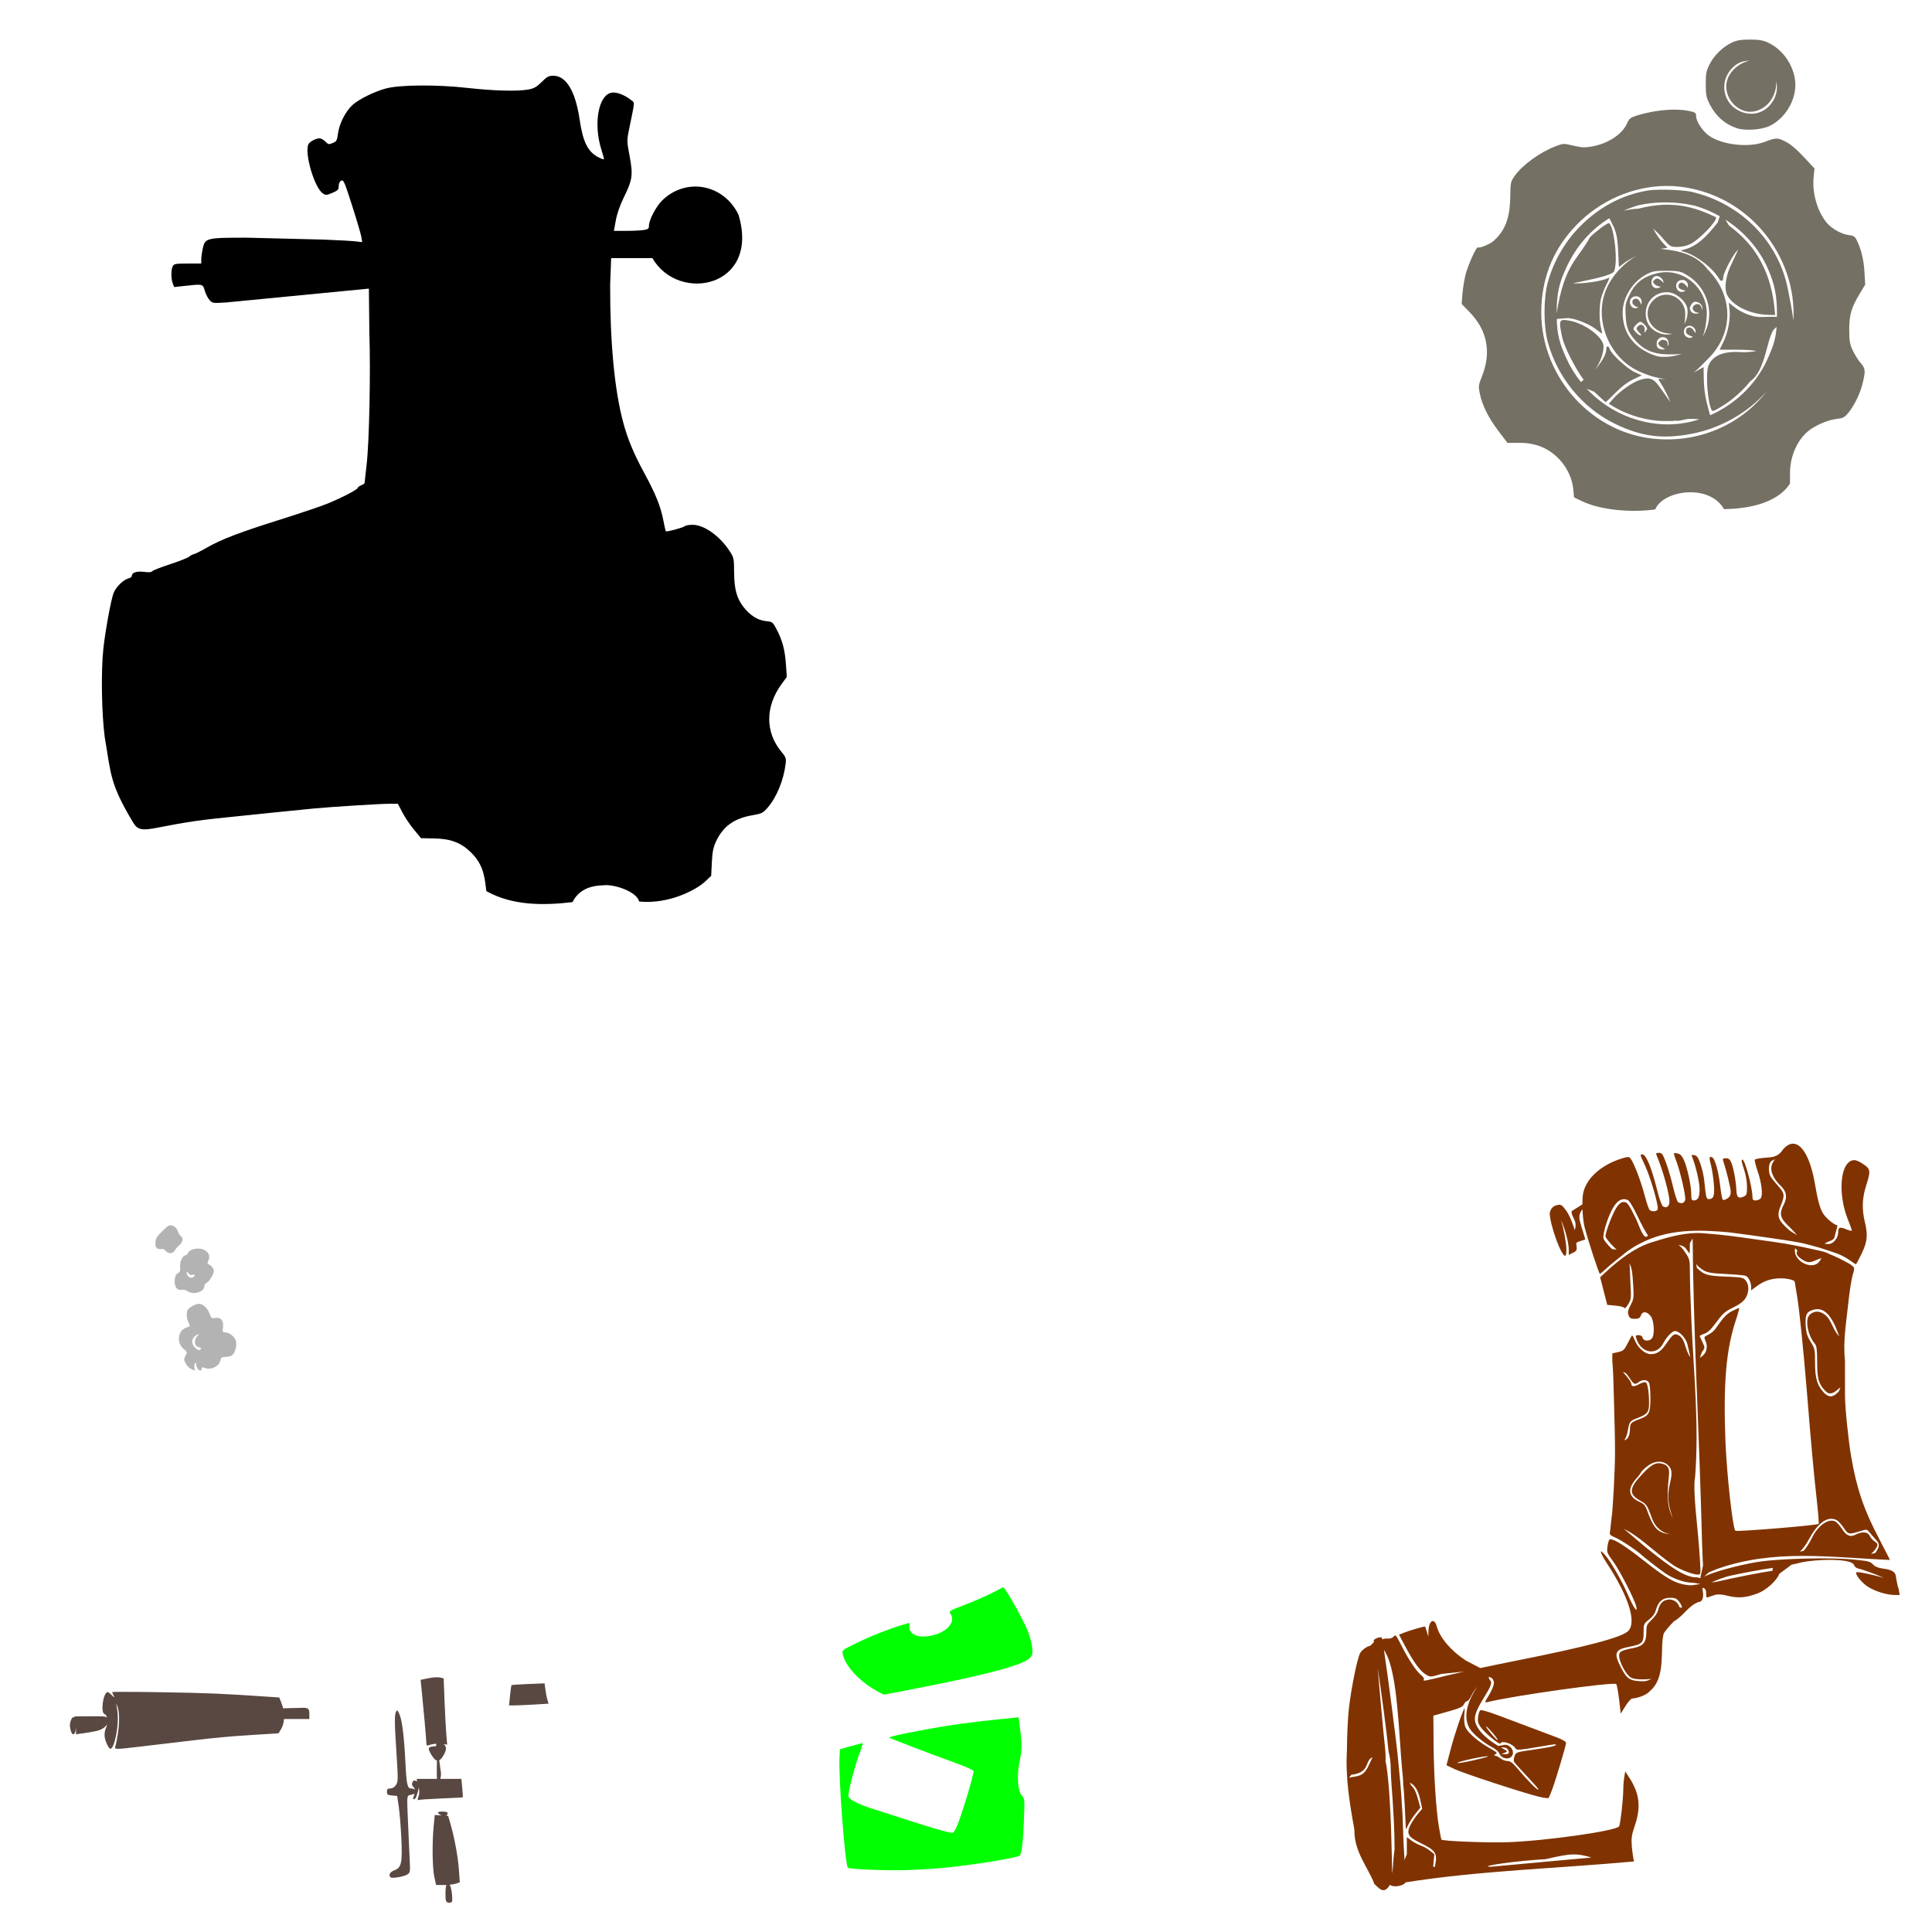
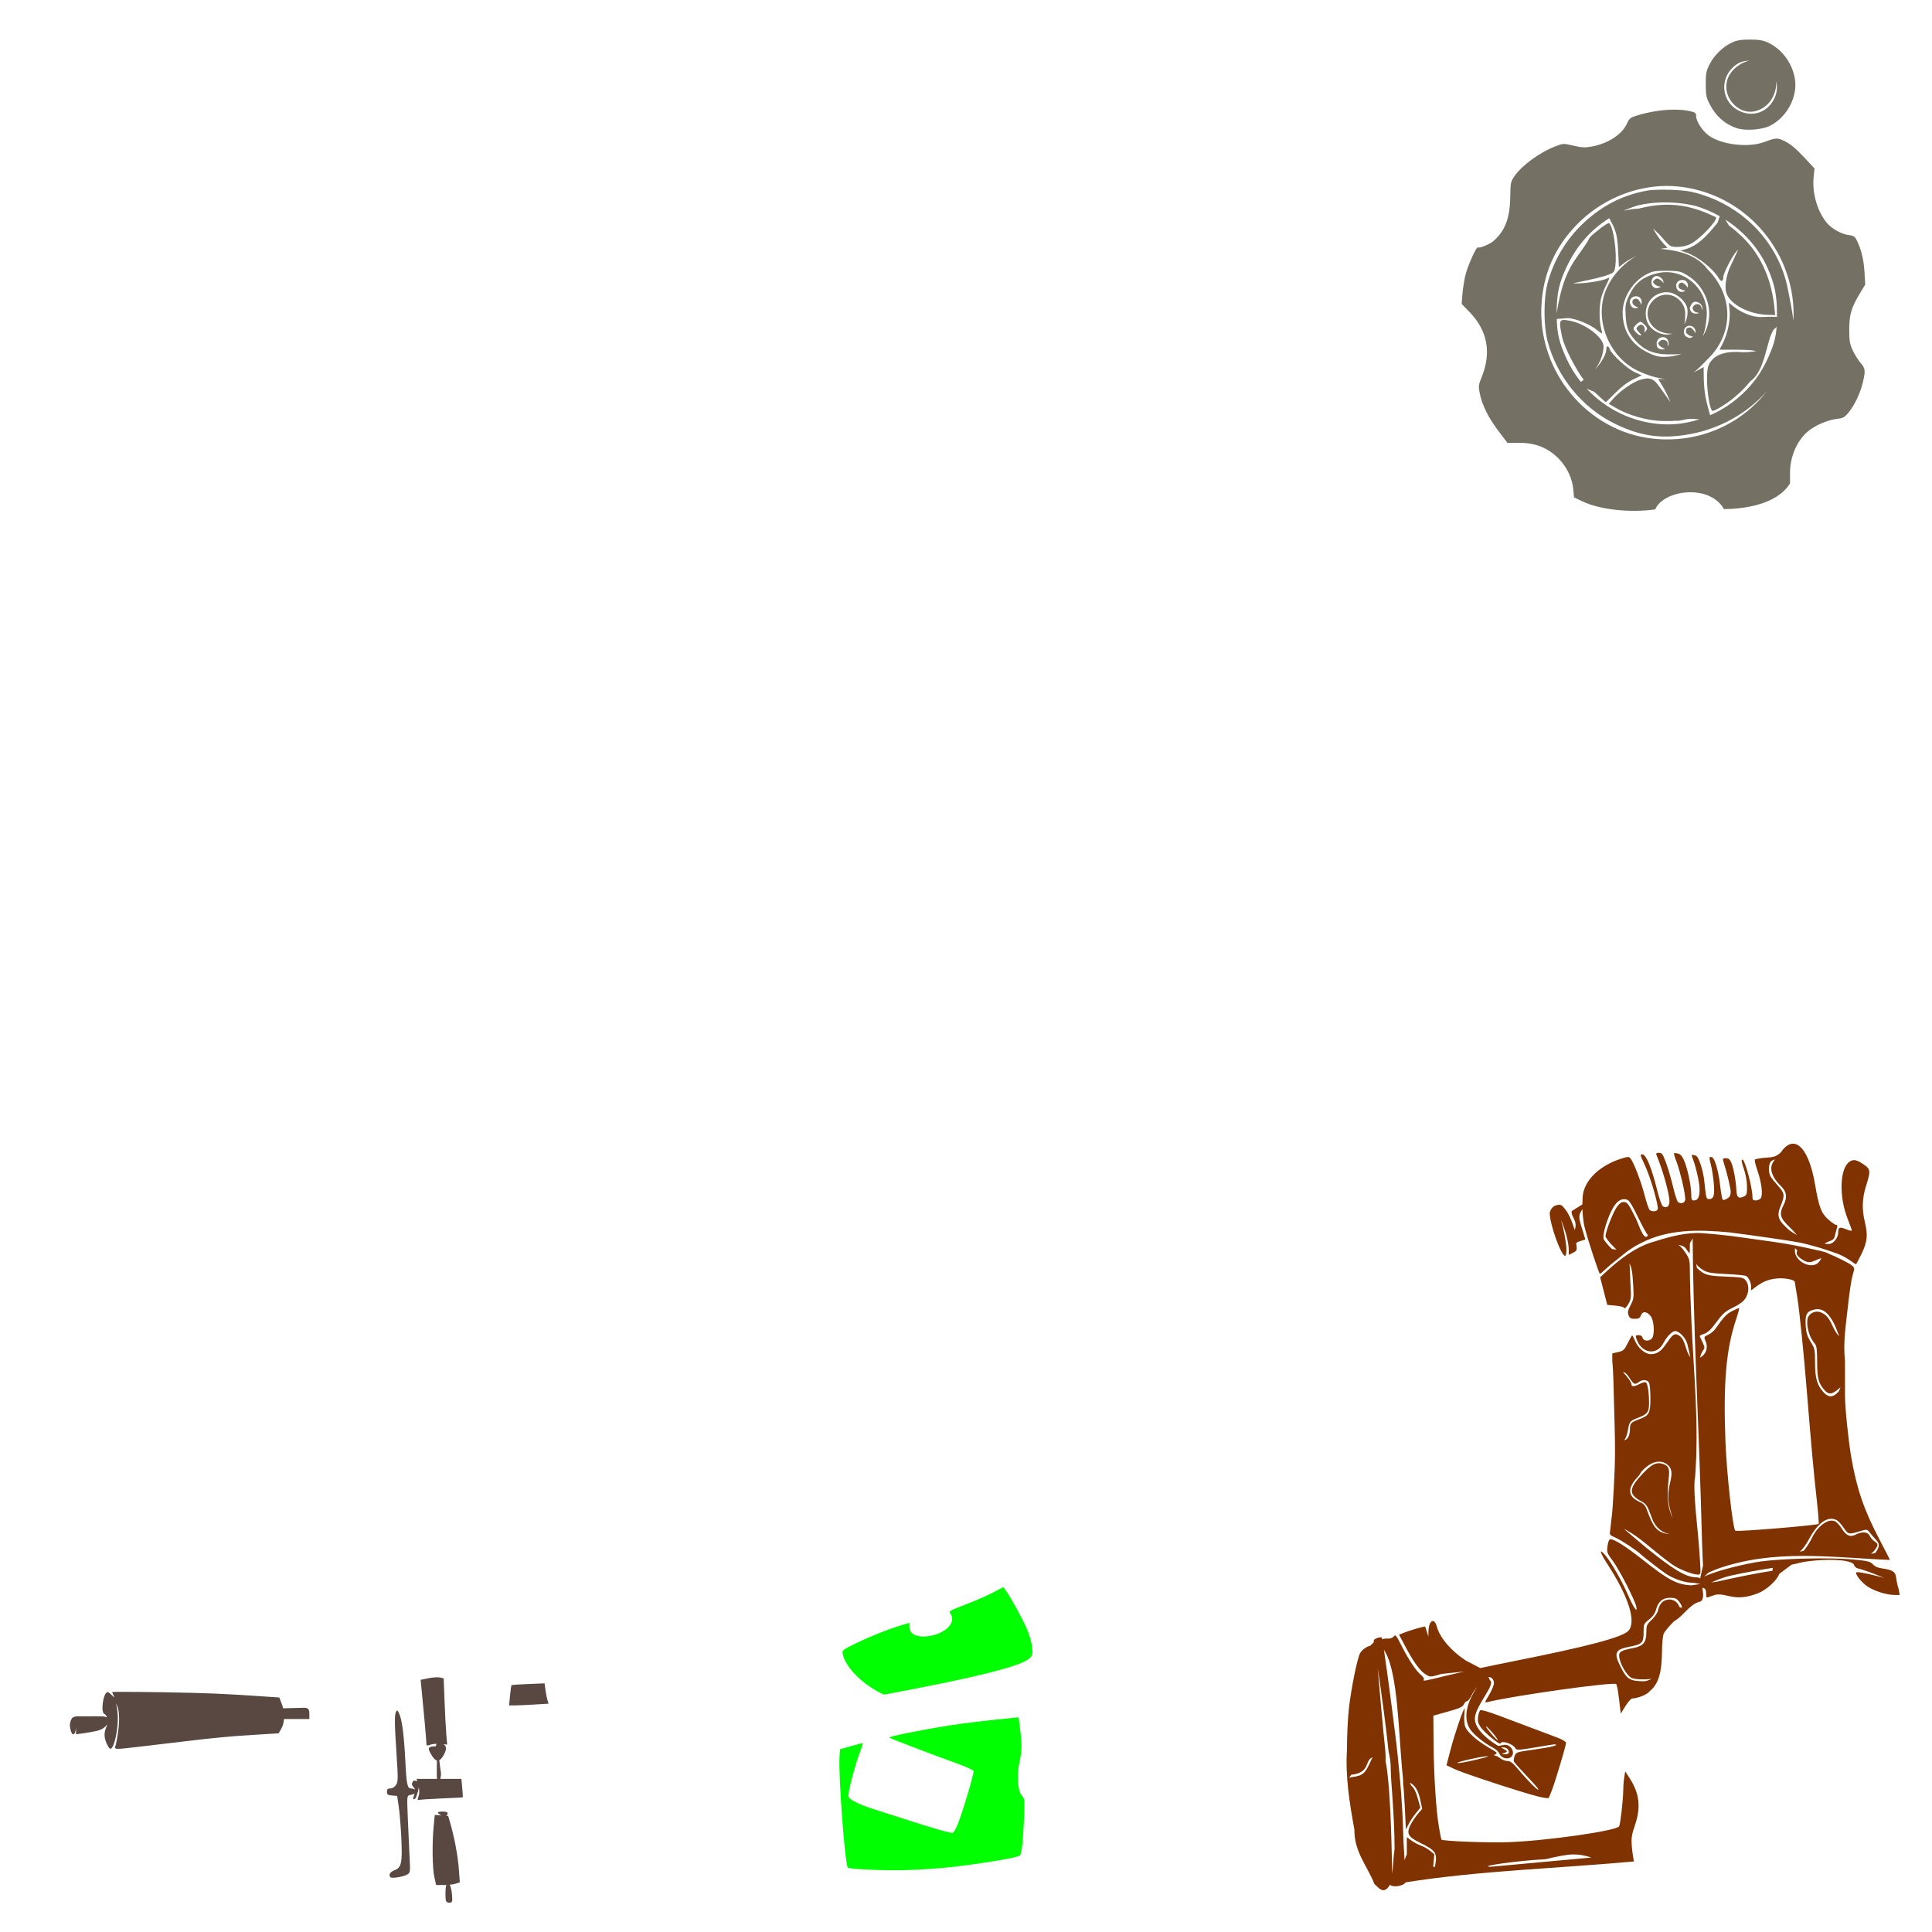
<svg xmlns="http://www.w3.org/2000/svg" xmlns:ns1="http://sodipodi.sourceforge.net/DTD/sodipodi-0.dtd" xmlns:ns2="http://www.inkscape.org/namespaces/inkscape" width="1080" height="1080" id="svg2" ns1:version="0.32" ns2:version="0.47 r22583" ns1:docname="CarsTractor.svg" ns2:output_extension="org.inkscape.output.svg.inkscape" version="1.1">
  <defs id="defs4">
    <ns2:perspective ns1:type="inkscape:persp3d" ns2:vp_x="0 : 526.18109 : 1" ns2:vp_y="0 : 1000 : 0" ns2:vp_z="744.09448 : 526.18109 : 1" ns2:persp3d-origin="372.04724 : 350.78739 : 1" id="perspective10" />
    <ns2:perspective id="perspective2390" ns2:persp3d-origin="372.04724 : 350.78739 : 1" ns2:vp_z="744.09448 : 526.18109 : 1" ns2:vp_y="0 : 1000 : 0" ns2:vp_x="0 : 526.18109 : 1" ns1:type="inkscape:persp3d" />
    <ns2:perspective id="perspective2925" ns2:persp3d-origin="372.04724 : 350.78739 : 1" ns2:vp_z="744.09448 : 526.18109 : 1" ns2:vp_y="0 : 1000 : 0" ns2:vp_x="0 : 526.18109 : 1" ns1:type="inkscape:persp3d" />
  </defs>
  <ns1:namedview id="base" pagecolor="#ffffff" bordercolor="#666666" borderopacity="1.0" gridtolerance="10000" guidetolerance="10" objecttolerance="10" ns2:pageopacity="0.0" ns2:pageshadow="2" ns2:zoom="0.30023058" ns2:cx="1200.8241" ns2:cy="210.34405" ns2:document-units="px" ns2:current-layer="layer1" showgrid="false" showguides="true" ns2:guide-bbox="true" ns2:window-width="1280" ns2:window-height="1002" ns2:window-x="1276" ns2:window-y="92" units="in" ns2:window-maximized="0" />
  <g ns2:label="Layer 1" ns2:groupmode="layer" id="layer1" transform="translate(0,27.64)">
-     <path style="fill:#000000" d="m 309.401,14.709 c -2.686,0 -3.603,0.475 -6.594,3.466 -2.728,2.728 -4.276,3.623 -7.23,4.184 -6.111,1.159 -19.335,0.822 -34.553,-0.88 -17.108,-1.914 -37.788,-1.74 -45.439,0.379 -6.638,1.839 -14.952,5.955 -18.522,9.18 -3.889,3.513 -7.45,10.547 -8.137,16.044 -0.472,3.778 -0.772,4.305 -2.911,5.213 -2.194,0.931 -2.51,0.866 -4.116,-0.799 -0.958,-0.994 -2.436,-1.801 -3.277,-1.801 -2.128,0 -5.742,1.975 -6.309,3.453 -2.088,5.442 3.571,24.336 8.192,27.364 1.632,1.069 2.084,1.03 5.308,-0.352 3.078,-1.319 3.534,-1.801 3.534,-3.791 0,-1.434 0.519,-2.551 1.395,-3.019 1.267,-0.678 1.814,0.574 6.066,13.851 2.572,8.031 4.897,15.923 5.172,17.547 l 0.501,2.965 -4.103,-0.46 c -2.253,-0.252 -10.178,-0.683 -17.615,-0.961 l -42.853,-1.07 c -22.534,0 -23.304,0.19 -24.561,6.052 -0.461,2.152 -0.839,4.926 -0.839,6.161 l 0,2.248 -7.569,0 c -6.716,0 -7.67,0.159 -8.368,1.462 -1.01,1.887 -1.021,6.963 -0.013,9.613 l 0.785,2.058 5.497,-0.596 c 10.668,-1.173 10.499,-1.218 11.644,2.681 0.556,1.892 1.775,4.253 2.694,5.24 1.612,1.73 1.943,1.772 9.342,1.286 l 79.694,-7.731 0.257,24.588 c 0.754,21.898 -0.047,61.196 -1.503,73.588 -0.639,5.439 -1.16,10.156 -1.164,10.48 -0.005,0.324 -0.863,0.916 -1.909,1.313 -1.046,0.398 -1.909,1.031 -1.909,1.408 0,0.896 -8.574,5.373 -16.735,8.733 -3.556,1.464 -15.335,5.453 -26.186,8.868 -23.177,7.297 -33.314,11.159 -41.35,15.774 -3.225,1.852 -6.508,3.506 -7.298,3.669 -0.789,0.163 -2,0.807 -2.694,1.435 -0.694,0.628 -5.516,2.538 -10.71,4.238 -5.194,1.699 -9.678,3.462 -9.965,3.926 -0.343,0.555 -1.864,0.677 -4.414,0.339 -4.094,-0.543 -6.919,0.328 -6.919,2.139 0,0.567 -0.844,1.242 -1.882,1.503 -2.858,0.717 -6.945,4.676 -8.286,8.029 -1.452,3.629 -4.699,21.251 -5.781,31.385 -1.331,12.464 -0.98,35.535 0.745,49.054 3.639,21.153 2.658,25.864 15.99,48.133 4.697,7.706 10.031,1.495 46.008,-2.383 19.725,-2.067 47.206,-4.869 55.133,-5.619 9.64,-0.912 36.531,-2.606 41.458,-2.613 l 5.335,-0.013 2.491,4.82 c 1.37,2.65 4.273,6.974 6.458,9.613 l 3.981,4.807 7.217,0.135 c 8.501,0.164 13.96,1.944 18.901,6.174 5.982,5.12 8.755,10.439 9.83,18.861 l 0.555,4.4 c 14.606,8.216 32.007,8.084 48.174,6.161 0.896,-1.824 3.06,-5.584 8.462,-7.853 2.566,-0.972 5.652,-1.495 8.801,-1.544 5.795,-0.773 18.671,3.465 19.975,9.072 17.536,1.702 32.669,-7.241 36.58,-10.899 l 3.696,-3.453 0.366,-7.46 c 0.28,-5.814 0.783,-8.359 2.275,-11.617 3.887,-8.49 10.082,-13.017 20.242,-14.772 5.449,-0.941 6.054,-1.24 8.706,-4.306 5.068,-5.859 8.992,-15.514 10.06,-24.723 0.324,-2.796 0.049,-3.558 -2.329,-6.404 -9.213,-11.027 -9.156,-25.406 0.162,-38.101 l 2.789,-3.791 -0.474,-6.973 c -0.538,-8.044 -2.008,-13.565 -5.213,-19.619 -2.225,-4.204 -2.336,-4.286 -6.066,-4.644 -4.513,-0.434 -8.929,-3.271 -12.578,-8.056 -3.712,-4.867 -5.044,-9.857 -5.118,-19.24 -0.061,-7.747 -0.158,-8.237 -2.478,-11.793 -5.565,-8.531 -14.303,-14.745 -20.743,-14.745 -1.946,0 -3.864,0.33 -4.265,0.731 -0.818,0.818 -10.201,3.366 -10.669,2.897 -0.165,-0.165 -0.784,-2.847 -1.381,-5.957 -1.528,-7.956 -4.243,-14.715 -10.669,-26.565 -5.911,-10.899 -9.31,-19.06 -11.766,-28.217 -5.014,-18.582 -7.424,-45.675 -7.325,-77.244 l 0.555,-14.731 11.522,0 11.522,0 c 14.696,25.515 60.482,16.309 48.106,-24.344 -8.326,-17.01 -29.143,-20.905 -42.555,-7.961 -3.408,3.289 -7.459,10.969 -7.46,14.135 -4.3e-4,1.711 -0.407,2.059 -2.857,2.464 -1.569,0.259 -5.969,0.483 -9.789,0.487 l -6.946,0 1.07,-5.89 c 0.686,-3.777 2.29,-8.386 4.468,-12.809 4.845,-9.84 5.224,-12.5 3.25,-23.058 -1.59,-8.505 -1.593,-8.799 -0.271,-15.219 3.318,-16.113 3.201,-14.527 1.137,-16.126 -3.914,-3.032 -8.262,-4.661 -11.021,-4.143 -7.314,1.372 -10.173,17.368 -5.673,31.723 0.832,2.654 1.511,5.094 1.516,5.416 0.005,0.322 -1.319,-0.101 -2.952,-0.934 -6.107,-3.116 -8.815,-8.497 -10.71,-21.339 -2.311,-15.661 -7.513,-24.331 -14.596,-24.331 z" id="path2898" ns1:nodetypes="cssssssssssssssscccccscccscccsscccsssssssssssssssscccsccccccscccccccccssssscccssscssssssccccccssscccsssssssssc" />
    <path id="path2812" style="fill:#00ff00" d="m 528.892,1016.353 c 17.168,-1.752 39.938,-5.484 41.209,-6.755 1.01,-1.01 1.792,-7.697 2.264,-19.345 0.484,-11.97 0.447,-12.435 -1.135,-14.119 -2.338,-2.488 -2.954,-11.151 -1.334,-18.764 1.44,-6.772 1.494,-9.508 0.361,-18.348 l -0.854,-6.66 -3.52,0.337 c -13.154,1.26 -26.942,2.905 -35.088,4.186 -15.736,2.476 -34.342,6.23 -33.696,6.798 0.63,0.554 22.132,8.778 37.754,14.441 4.952,1.795 9.167,3.69 9.367,4.212 0.409,1.066 -5.66,21.567 -8.719,29.455 -1.273,3.282 -2.418,5.134 -3.174,5.134 -1.862,0 -11.47,-2.755 -25.113,-7.201 -6.903,-2.25 -15.461,-4.988 -19.017,-6.086 -3.556,-1.097 -8.177,-2.925 -10.269,-4.061 -3.399,-1.846 -3.779,-2.307 -3.573,-4.34 0.404,-3.985 4,-17.295 6.215,-23.003 1.177,-3.033 1.92,-5.505 1.651,-5.492 -0.269,0.012 -3.228,0.793 -6.574,1.735 l -6.085,1.712 -0.267,4.16 c -0.684,10.64 3.064,60.458 4.67,62.064 0.847,0.847 20.92,1.686 32.491,1.358 6.485,-0.184 16.583,-0.823 22.44,-1.42 z M 517.718,915.124 c 34.92,-6.888 54.157,-12.134 57.779,-15.756 1.704,-1.704 1.856,-2.339 1.488,-6.207 -0.226,-2.37 -1.51,-6.876 -2.855,-10.014 -2.441,-5.697 -9.536,-18.633 -11.995,-21.869 l -1.3,-1.711 -5.874,3.078 c -3.231,1.693 -10.124,4.7 -15.319,6.683 -8.915,3.403 -9.386,3.687 -8.386,5.054 3.946,5.397 -4.083,12.406 -14.666,12.801 -5.009,0.187 -8.237,-1.916 -8.235,-5.365 l 0,-2.281 -3.805,1.117 c -7.239,2.124 -18.29,6.499 -26.086,10.325 -7.79,3.823 -7.826,3.854 -7.325,6.182 1.119,5.202 6.209,11.623 13.396,16.898 3.285,2.412 8.688,5.489 9.777,5.569 0.227,0.016 10.759,-2.011 23.404,-4.505 z" />
    <path id="path3302" style="fill:#747064;fill-opacity:1" d="m 978.21,-5.516 c -5.008,0 -7.265,0.371 -10.019,1.638 -5.031,2.315 -10.131,7.296 -12.592,12.308 -1.841,3.748 -2.101,5.163 -2.072,11.143 0.03,6.145 0.269,7.304 2.397,11.4 3.363,6.475 8.456,10.905 15.043,13.066 4.661,1.529 13.788,0.895 18.238,-1.259 9.753,-4.722 16.002,-16.614 14.081,-26.822 -1.644,-8.737 -7.4,-16.313 -15.056,-19.836 -2.755,-1.267 -5.012,-1.638 -10.019,-1.638 z m -0.325,11.78 c -5.801,1.355 -11.295,5.987 -12.592,11.739 -0.987,4.375 0.518,9.319 3.845,12.646 4.94,4.94 11.255,5.541 16.992,1.611 4.581,-3.137 7.066,-8.991 6.81,-14.433 0.694,3.002 0.467,6.258 -0.961,9.342 -3.605,7.787 -11.782,10.86 -19.47,7.311 -9.732,-4.491 -11.644,-17.15 -3.71,-24.561 2.629,-2.455 5.257,-3.531 9.085,-3.656 z M 936.045,33.649 c -6.686,0.005 -14.486,1.212 -21.555,3.466 -3.069,0.979 -3.813,1.615 -5.01,4.319 -2.637,5.96 -10.462,11.133 -19.335,12.768 -4.225,0.779 -5.758,0.708 -10.561,-0.42 -5.504,-1.292 -5.692,-1.278 -9.857,0.284 -8.753,3.284 -18.847,10.594 -23.112,16.749 -2.13,3.074 -2.256,3.681 -2.383,11.725 -0.187,11.832 -2.867,18.829 -9.424,24.602 -1.997,1.758 -7.975,4.183 -8.652,3.507 -0.739,-0.739 -5.61,10.034 -6.919,15.3 -0.72,2.897 -1.503,7.75 -1.733,10.791 l -0.42,5.538 4.251,4.36 c 10.107,10.351 12.493,22.624 7.041,36.232 -1.927,4.81 -1.994,5.412 -1.151,9.505 1.357,6.588 4.784,13.479 10.398,20.892 l 5.05,6.675 6.147,-0.054 c 9.611,-0.093 17.112,3.004 23.166,9.573 4.164,4.518 6.966,10.662 7.487,16.41 l 0.42,4.522 4.644,2.234 c 9.997,4.707 26.768,6.468 40.741,4.495 4.46,-10.829 30.368,-14.529 38.439,-0.149 10.601,-0.136 29.196,-2.216 36.909,-14.339 l 0,-5.876 c -10e-5,-9.096 3.847,-18.07 9.965,-23.234 3.845,-3.245 11.067,-6.401 15.882,-6.946 3.741,-0.423 4.55,-0.83 6.729,-3.426 3.358,-4 6.728,-11.01 8.097,-16.816 1.601,-6.792 1.469,-8.053 -1.232,-11.13 -1.317,-1.5 -3.279,-4.626 -4.36,-6.946 -1.674,-3.594 -1.965,-5.284 -1.977,-11.441 -0.016,-8.409 1.143,-12.443 5.822,-20.201 l 3.114,-5.172 -0.433,-7.284 c -0.408,-6.926 -1.938,-12.995 -4.536,-17.954 -0.849,-1.621 -1.777,-2.185 -3.967,-2.41 -4.095,-0.42 -9.756,-3.524 -12.524,-6.865 -5.346,-6.453 -8.286,-16.691 -7.365,-25.671 l 0.487,-4.725 -6.12,-6.553 c -4.193,-4.482 -7.433,-7.179 -10.277,-8.571 -4.438,-2.171 -4.966,-2.159 -11.766,0.352 -8.929,3.297 -23.805,1.533 -31.006,-3.683 -3.537,-2.562 -7.027,-7.966 -7.027,-10.886 0,-1.741 -0.437,-2.058 -3.845,-2.789 -2.4,-0.515 -5.207,-0.759 -8.246,-0.758 z m -4.644,42.65 c 2.61,-0.017 5.212,0.127 7.799,0.433 38.495,4.553 65.292,38.695 63.325,74.874 -0.717,-6.082 -2.171,-12.829 -3.019,-17.263 -5.147,-26.898 -26.284,-48.378 -53.847,-54.727 -3.182,-0.733 -9.575,-1.19 -15.3,-1.232 -0.818,-0.006 -1.617,0.005 -2.397,0.013 -2.835,0.041 -5.349,0.204 -6.986,0.487 -13.611,2.355 -25.424,8.366 -35.961,18.306 -9.522,8.982 -16.475,20.645 -19.89,33.375 -2.319,8.643 -2.308,24.088 0.013,32.712 5.389,20.02 19.382,37.096 37.735,46.035 14.506,7.065 26.445,8.643 42.487,5.605 16.13,-3.054 31.353,-11.5 42.244,-23.776 -14.779,18.917 -38.48,29.202 -63.812,26.389 -36.341,-4.036 -64.11,-37.305 -62.12,-74.414 0.943,-17.578 7.437,-32.463 19.687,-45.087 13.303,-13.71 31.774,-21.61 50.043,-21.731 z m -1.692,9.207 c 6.033,-0.094 12.098,0.563 17.899,1.909 4.807,1.391 9.422,3.377 13.756,5.836 l -1.191,3.52 c -6.915,8.865 -11.993,13.117 -17.642,14.785 l -3.087,0.907 2.843,0.948 c 6.571,2.169 15.264,8.98 18.549,14.542 1.303,2.205 2.477,1.822 2.505,-0.812 0.02,-1.869 4.432,-10.62 6.959,-13.81 0.406,-0.512 0.897,-1.044 1.408,-1.557 -1.422,2.969 -2.887,6.437 -3.994,8.625 -2.596,5.132 -3.779,11.739 -2.762,15.422 1.816,6.576 12.764,12.37 23.735,12.565 l 3.642,0.068 -0.487,-4.766 c -0.663,-6.493 -2.44,-13.736 -4.712,-19.199 -4.607,-11.201 -11.275,-19.073 -20.648,-26.077 l -2.031,-3.304 c 10.389,6.668 18.837,16.192 23.694,27.174 3.946,8.922 5.202,15.174 5.199,25.779 -1.3e-4,0.504 -0.009,0.983 -0.014,1.462 -1.99,-0.148 -4.931,-0.076 -8.896,0.054 -5.501,0.181 -11.979,-3.17 -15.178,-5.741 l -2.843,-2.288 0.447,4.4 c 0.527,5.193 -1.076,12.934 -3.791,18.292 l -1.828,3.602 9.613,0.027 c 5.843,0.012 8.901,0.207 10.927,0.772 -2.74,0.387 -5.901,0.767 -8.584,0.569 -9.726,-0.72 -16.019,1.961 -18.211,7.745 -1.663,4.387 -0.351,21.11 1.95,24.832 0.446,0.722 1.943,0.054 6.797,-3.033 5.288,-3.363 10.78,-8.323 14.65,-13.228 8.486,-5.643 9.083,-23.1 13.093,-28.907 0.619,-0.547 1.162,-1.033 1.665,-1.503 -0.488,6.736 -1.942,11.264 -5.551,18.942 -6.442,13.704 -18.037,24.478 -31.574,30.424 l -0.447,-1.327 -1.516,-5.863 c -0.904,-3.492 -1.563,-8.676 -1.625,-12.809 l -0.095,-6.932 -3.805,2.126 c -0.622,0.347 -1.256,0.666 -1.896,0.975 2.837,-2.026 5.212,-4.781 8.327,-7.866 14.303,-14.17 14.154,-35.308 -0.352,-49.826 -7.601,-10.104 -21.033,-10.855 -26.578,-11.495 l 4.13,-0.596 -2.207,-2.315 c -2.07,-2.174 -4.149,-5.206 -5.89,-8.516 2.266,2.191 4.574,4.313 6.269,6.499 3.331,3.705 3.67,3.872 7.366,3.872 2.373,0 5.152,-0.611 7.162,-1.584 5.172,-2.504 15.47,-13.277 14.379,-15.043 -11.677,-5.585 -24.365,-9.654 -42.961,-4.861 0.003,0.014 0.011,0.027 0.013,0.041 -2.773,0.146 -5.834,0.55 -8.76,1.219 2.638,-1.166 5.403,-2.183 8.286,-3.06 4.527,-1.009 9.199,-1.538 13.892,-1.611 z m -30.099,8.841 c 0.772,1.494 2.26,4.202 2.925,5.93 1.262,3.28 1.787,6.631 2.058,12.917 l 0.379,8.476 3.52,-2.708 c 1.554,-1.193 4.886,-2.828 6.905,-3.899 -8.317,4.601 -15.708,12.808 -18.536,21.799 -5.086,16.17 3.358,35.585 18.861,42.839 5.191,2.429 10.308,4.108 15.571,4.495 l -4.346,0 2.613,4.333 c 1.533,2.545 3.025,5.694 4.184,8.652 -2.244,-3.319 -4.682,-6.606 -5.944,-8.408 -3.418,-4.88 -5.552,-5.694 -10.818,-4.13 -4.18,1.241 -11.35,6.237 -15.124,10.547 l -2.532,2.898 3.669,2.166 c 7.464,4.369 18.166,7.352 26.7,7.46 2.664,0.034 5.503,0.064 7.244,-0.244 0.827,0.406 2.479,-0.042 6.242,-0.84 1.394,-0.295 4.122,-0.092 6.81,0.135 -6.852,2.194 -14.05,3.187 -21.244,2.721 -16.111,-1.043 -30.999,-8.329 -41.77,-19.822 l 4.184,1.693 c 3.373,3.173 6.273,5.768 6.445,5.768 0.172,0 2.63,-2.336 5.457,-5.199 3.401,-3.445 6.748,-5.973 9.897,-7.474 l 4.766,-2.275 -3.994,-1.841 c -4.229,-1.953 -12.992,-10.032 -13.865,-12.781 -0.67,-2.111 -1.936,-2.086 -1.936,0.041 0,2.721 -2.544,7.235 -6.391,11.482 3.265,-4.279 4.838,-9.637 4.861,-12.971 0.034,-5.116 -10.135,-12.854 -19.023,-14.487 -5.898,-1.084 -6.164,-0.5 -4.157,9.044 1.315,6.253 8.199,18.981 12.064,23.965 l -1.557,1.286 c -3.213,-4.02 -5.96,-8.456 -8.137,-13.255 -3.884,-8.562 -5.146,-13.496 -5.362,-21.988 l 6.404,-0.501 c 4.899,0.444 12.437,3.61 16.356,6.878 1.255,1.047 2.397,1.798 2.532,1.665 0.135,-0.133 -0.122,-1.56 -0.569,-3.168 -1.025,-3.692 -1.027,-11.761 0,-16.22 0.433,-1.88 1.801,-5.402 3.033,-7.826 1.817,-3.576 1.982,-4.266 0.867,-3.669 -3.134,1.677 -14.209,3.308 -19.633,2.898 3.263,-0.629 7.737,-1.63 11.427,-2.437 2.898,-0.614 6.739,-1.686 8.53,-2.369 3.016,-1.152 3.288,-1.485 3.764,-4.658 1.111,-7.406 -1.099,-22.688 -3.493,-24.168 -0.055,-0.052 -0.129,-0.009 -0.19,-0.013 -1.276,0.227 -7.324,4.767 -10.507,7.948 -6.442,12.254 -14.216,14.518 -18.563,42.487 0.009,-10.978 1.224,-16.633 5.429,-25.658 5.53,-11.867 13.561,-21.067 23.992,-27.513 z m 31.791,29.381 c 5.616,-0.008 7.828,0.313 9.898,1.422 5.448,2.918 9.005,6.527 11.549,11.698 4.058,8.247 3.17,17.041 -1.11,23.748 1.399,-3.271 1.978,-7.057 2.302,-11.089 1.116,-13.905 -10.165,-25.356 -23.126,-25.008 -1.592,0.043 -3.211,0.261 -4.834,0.677 -7.982,2.045 -12.312,5.624 -15.638,12.89 -1.813,3.961 -2.007,5.125 -1.706,10.642 0.374,6.869 1.444,9.543 5.727,14.284 4.511,4.993 9.987,7.342 17.385,7.447 2.52,0.035 5.472,0.156 8.273,-0.352 -2.414,0.937 -5.059,1.524 -7.88,1.693 -4.024,0.24 -5.856,-0.05 -9.261,-1.489 -10.392,-4.391 -15.898,-12.407 -15.909,-23.153 -0.009,-8.38 5.513,-17.296 13.215,-21.352 3.438,-1.81 4.741,-2.055 11.116,-2.058 z m -5.28,2.911 c 1.714,0.041 3.764,1.837 3.764,3.547 0,0.131 -0.017,0.263 -0.041,0.393 -0.672,-1.141 -2.495,-2.46 -3.277,-2.491 -0.072,-0.008 -0.143,-0.008 -0.217,0 -0.516,0.036 -1.061,0.275 -1.53,0.745 -1.008,1.008 -0.999,1.276 0.081,2.356 0.843,0.843 2.387,1.412 3.574,1.395 -0.84,0.628 -1.936,0.99 -2.938,0.826 -3.088,-0.507 -3.18,-5.704 -0.122,-6.675 0.224,-0.071 0.459,-0.101 0.704,-0.095 z m 14.162,2.207 c 1.873,-0.085 3.29,1.211 3.29,3.182 0,0.42 -0.069,0.809 -0.19,1.164 -0.622,-1.304 -2.385,-2.884 -3.412,-2.843 -0.196,0.008 -0.381,0.036 -0.569,0.108 -1.185,0.455 -1.547,2.136 -0.65,3.033 0.587,0.587 2.261,1.238 3.48,1.313 -1.465,1.141 -3.739,1.079 -4.766,-0.84 -1.15,-2.148 -0.229,-4.439 1.99,-4.996 0.283,-0.071 0.558,-0.11 0.826,-0.122 z m -8.896,6.878 c 0.65,-0.009 1.306,0.035 1.977,0.135 4.14,0.621 8.991,4.939 9.83,8.76 0.503,3.253 -0.159,6.372 -1.625,8.896 0.457,-1.907 0.487,-4.031 0.487,-5.768 -4e-5,-6.257 -5.213,-10.735 -10.683,-10.669 -1.823,0.022 -3.677,0.544 -5.375,1.679 -6.772,4.524 -6.599,13.563 0.338,18.008 2.105,1.348 5.584,2.295 8.665,2.112 -2.09,0.65 -4.434,0.679 -6.878,-0.122 -5.368,-1.914 -8.137,-5.733 -8.137,-11.238 -4e-5,-6.625 5.116,-11.699 11.4,-11.793 z m -16.979,2.248 c 1.873,-0.085 3.304,1.211 3.304,3.182 0,0.6 -0.144,1.132 -0.379,1.598 -0.226,-1.552 -1.524,-3.439 -2.708,-3.439 -1.677,0 -2.53,1.195 -1.95,2.708 0.336,0.876 1.972,1.935 3.209,2.22 -1.443,0.79 -3.359,0.567 -4.279,-1.151 -1.15,-2.148 -0.243,-4.439 1.977,-4.996 0.283,-0.071 0.558,-0.11 0.826,-0.122 z m 33.389,3.046 c 0.549,0.012 1.151,0.212 1.828,0.555 1.914,1.025 2.38,2.88 1.72,4.279 0.07,-1.802 -0.803,-3.979 -3.209,-3.439 -1.452,0.549 -2.576,1.914 -1.557,3.331 0.538,0.649 1.241,1.178 1.557,1.178 0.185,0 0.989,0.285 1.733,0.393 -0.487,0.232 -1.067,0.366 -1.733,0.366 -1.474,0 -2.517,-0.531 -3.073,-1.571 -0.655,-1.223 -0.564,-1.986 0.379,-3.426 0.677,-1.187 1.441,-1.685 2.356,-1.665 z m -30.843,11.224 c 0.987,8e-5 3.805,2.818 3.805,3.805 0,0.506 -0.743,1.487 -1.598,2.329 0.029,-0.381 0.06,-0.729 0.135,-0.907 0.313,-0.746 0.134,-2.415 -0.921,-3.29 -1.09,-0.588 -1.896,-0.191 -2.735,0.569 -1.029,1.029 -1.061,1.42 -0.217,2.437 0.355,0.428 1.336,1.672 2.153,2.451 -0.242,0.133 -0.46,0.217 -0.623,0.217 -0.418,0 -1.451,-0.68 -2.288,-1.516 -0.837,-0.837 -1.516,-1.87 -1.516,-2.288 0,-0.987 2.818,-3.805 3.805,-3.805 z m 27.337,2.207 c 2.12,-0.128 4.102,2.034 3.439,4.157 -0.608,-1.353 -2.132,-3.197 -3.006,-3.155 -0.508,0.009 -1.984,-0.05 -2.112,1.259 -0.077,0.787 -0.497,1.161 0.203,2.004 0.753,0.908 2.319,1.653 3.534,1.787 -1.178,1.062 -2.057,1.025 -3.723,0.054 -1.528,-0.89 -1.765,-3.773 -0.42,-5.118 0.646,-0.646 1.373,-0.945 2.085,-0.988 z m -14.745,6.364 c 1.331,-0.017 2.642,0.759 3.073,2.478 0.247,0.984 0.156,1.879 -0.19,2.6 -0.112,-0.569 -0.277,-1.2 -0.257,-1.814 0,-1.278 -1.59,-1.723 -2.573,-1.747 -0.59,-0.015 -1.233,0.244 -1.801,0.812 -1.011,1.011 -1.047,1.393 -0.203,2.41 0.399,0.481 2.091,1.447 3.236,1.869 -0.853,0.37 -1.917,0.399 -3.046,-0.027 -1.25,-0.472 -1.706,-1.259 -1.706,-2.925 -5e-5,-2.31 1.754,-3.634 3.466,-3.656 z" />
    <path style="fill:#594842;fill-opacity:1" d="m 243.927,909.977 c -1.346,0.035 -3.032,0.221 -4.509,0.528 l -4.292,0.894 0.515,5.064 c 1.062,10.36 2.699,28.699 2.708,30.315 0.008,1.535 0.212,1.6 2.356,0.853 0.773,-0.269 2.025,-0.438 3.317,-0.487 -0.175,0.548 -0.314,1.404 -0.515,1.408 -4.421,0.088 -4.683,0.926 -2.342,4.78 1.165,1.918 2.151,2.944 3.074,3.195 -0.021,2.169 -0.144,7.488 0.013,10.249 l -11.387,0 0.393,1.395 c -0.709,-0.431 -1.744,-0.457 -1.923,-0.46 -0.191,-0.008 -0.396,0.29 -0.704,0.84 -0.583,1.042 -0.453,1.746 0.528,2.83 0.421,0.466 0.691,0.895 0.826,1.381 -0.668,-0.388 -1.584,-0.65 -2.383,-0.65 -1.833,0 -2.395,-2.683 -2.952,-14.081 -0.715,-14.637 -1.772,-23.401 -3.25,-27.093 -0.686,-1.715 -1.077,-2.419 -1.435,-2.383 -0.163,0.016 -0.317,0.183 -0.487,0.487 -1.007,1.8 -0.985,6.009 0.149,23.41 0.948,14.545 0.939,15.856 -0.257,17.683 -0.816,1.245 -1.993,1.977 -3.182,1.977 -1.49,0 -1.882,0.387 -1.882,1.855 0,1.595 0.405,1.882 2.857,2.085 l 2.843,0.244 0.907,6.079 c 0.495,3.347 1.137,11.241 1.435,17.534 0.653,13.793 0.057,16.518 -3.913,17.954 -2.405,0.87 -3.374,2.665 -2.126,3.913 0.775,0.775 7.341,-0.304 9.302,-1.53 1.779,-1.113 1.797,-1.256 1.327,-9.992 -0.262,-4.873 -0.687,-14.387 -0.948,-21.149 -0.461,-11.971 -0.679,-12.99 1.151,-13.309 1.209,-0.211 2.071,-0.468 2.667,-0.745 -0.156,0.521 -0.373,1.109 -0.663,1.814 -0.307,0.746 -0.223,1.327 0.203,1.327 0.418,0 0.978,-0.543 1.232,-1.205 0.484,-1.262 1.322,-3.495 1.516,-5.538 0.462,2.259 0.38,3.619 -0.176,5.213 -0.45,1.29 -0.529,2.168 -0.176,1.95 0.353,-0.218 6.076,-0.622 12.714,-0.894 6.638,-0.271 12.144,-0.549 12.24,-0.623 0.096,-0.074 -0.037,-2.429 -0.298,-5.226 l -0.474,-5.091 -11.793,0 c 0.342,-1.273 0.523,-2.841 0.311,-3.899 -0.261,-1.307 -0.474,-2.837 -0.474,-3.412 -5e-5,-0.27 -0.188,-1.694 -0.42,-3.114 0.83,-0.434 1.647,-1.48 2.545,-3.046 1.608,-2.802 1.667,-4.925 -0.23,-5.944 l 2.112,0.244 -0.474,-5.646 c -0.262,-3.1 -0.71,-11.423 -0.988,-18.509 l -0.501,-12.89 -2.153,-0.474 c -0.443,-0.097 -1.129,-0.129 -1.936,-0.108 z m 60.495,3.385 -9.085,0.366 c -5.001,0.199 -9.236,0.489 -9.397,0.65 -0.161,0.161 -0.527,2.775 -0.826,5.809 l -0.542,5.511 3.019,0 c 1.662,0 6.633,-0.217 11.048,-0.487 l 8.029,-0.487 -0.623,-1.977 c -0.344,-1.09 -0.851,-3.653 -1.124,-5.687 l -0.501,-3.696 z m -236.917,4.752 c -3.063,0.014 -4.861,0.066 -4.861,0.149 0,0.038 1.269,2.796 1.3,2.911 -0.744,-0.203 -2.814,-2.931 -3.751,-2.925 -2.448,0.016 -4.14,11.369 -1.801,12.267 0.676,0.26 1.15,1.004 1.408,2.004 -0.902,-0.89 -3.348,-0.731 -9.532,-0.731 l -7.785,0 0,0.041 c -0.45,0.022 -1.06,0.237 -1.896,0.718 -0.418,0 -1.53,2.194 -1.53,4.495 0.863,7.301 3.524,5.554 3.426,-0.23 l 0,5.01 3.805,-0.501 c 2.092,-0.277 5.447,-0.855 7.46,-1.286 2.725,-0.584 5.144,-1.953 6.12,-3.859 -0.128,0.725 -0.332,1.458 -0.623,2.153 -1.284,3.072 -1.031,5.939 0.853,9.627 1.391,2.722 2.137,2.64 3.398,-0.379 0.479,-1.093 4.031,-12.159 1.408,-22.868 3.773,5.807 0.044,22.324 -0.244,23.248 -0.807,2.585 -1.502,2.557 15.246,0.582 7.032,-0.829 17.24,-2.035 22.679,-2.681 18.884,-2.243 24.775,-2.806 38.926,-3.683 l 14.23,-0.88 1.53,-2.613 c 0.834,-1.429 1.325,-3.318 1.476,-5.375 l 8.571,0 5.619,0 0,-2.22 c 0,-3.3 -0.209,-4.05 -3.493,-4.075 -0.758,-0.008 -1.682,0.032 -2.803,0.081 l -8.381,0.217 c -0.199,-0.851 -0.448,-1.688 -0.758,-2.491 l -1.368,-3.547 -6.242,-0.433 c -24.905,-1.721 -33.8,-2.092 -58.911,-2.505 -9.74,-0.16 -18.372,-0.24 -23.478,-0.217 z m 179.753,66.927 c -1.74,-0.008 -2.706,0.301 -2.424,0.758 0.253,0.409 1.099,1.035 2.058,1.422 l -0.108,-0.013 -3.751,-0.271 -0.623,6.472 c -0.911,9.465 -0.714,23.307 0.406,28.325 l 0.975,4.373 4.4,0 c 0.432,0 0.886,-0.01 1.34,-0.027 -0.418,1.136 -0.515,3.173 -0.515,5.226 0,4.04 0.336,4.698 2.41,4.698 0.961,0 1.395,-0.57 1.395,-1.814 0,-3.047 -0.546,-6.701 -1.449,-8.259 1.432,-0.141 2.732,-0.349 3.439,-0.596 l 2.22,-0.772 -0.542,-7.447 c -0.537,-7.24 -2.509,-17.752 -4.82,-25.725 l -1.137,-3.926 -1.219,-0.081 c 0.379,-0.182 0.688,-0.511 0.867,-1.043 0.321,-0.956 -0.774,-1.291 -2.925,-1.3 z" id="path2722" />
    <path style="fill:#803300;fill-opacity:1" d="m 1002.392,611.677 c -1.844,-0.029 -3.752,1.006 -5.633,3.182 -4.178,6.341 -8.919,3.529 -15.76,5.646 -0.304,0.28 0.323,3.054 1.408,6.174 2.369,6.811 3.199,13.902 1.814,15.571 -0.527,0.635 -1.781,1.164 -2.776,1.164 -1.409,0 -1.801,-0.412 -1.801,-1.855 -8e-5,-5.227 -4.197,-20.973 -5.592,-20.973 -0.734,0 -0.543,1.314 0.758,5.132 1.077,3.16 1.762,6.975 1.774,9.911 0.018,4.326 -0.161,4.853 -1.841,5.619 -2.924,1.332 -3.914,0.44 -4.103,-3.656 -0.232,-5.058 -1.568,-12.298 -2.816,-15.286 -0.795,-1.902 -1.504,-2.478 -3.033,-2.478 -1.721,0 -1.91,0.227 -1.435,1.706 2.003,6.238 4.116,15.022 4.116,17.101 0,1.798 -0.518,2.794 -1.936,3.723 -1.115,0.73 -2.2,0.988 -2.546,0.596 -0.331,-0.376 -0.968,-3.933 -1.422,-7.907 -0.92,-8.06 -2.965,-15.171 -4.536,-15.774 -1.653,-0.634 -1.748,-0.006 -0.596,4.36 0.597,2.265 1.317,6.951 1.598,10.412 0.543,6.694 -0.064,8.611 -2.776,8.611 -1.435,0 -1.561,-0.478 -2.613,-10.656 -0.238,-2.301 -1.154,-6.29 -2.045,-8.868 -1.289,-3.731 -1.997,-4.759 -3.453,-5.037 -1.462,-0.28 -1.714,-0.107 -1.286,0.88 1.805,4.162 4.081,13.712 4.197,17.574 0.145,4.841 -0.801,6.865 -3.222,6.865 -1.188,0 -1.422,-0.58 -1.422,-3.453 0,-4.592 -2.049,-14.328 -3.94,-18.739 -1.082,-2.523 -2.069,-3.677 -3.439,-4.021 -1.059,-0.266 -2.072,-0.351 -2.248,-0.176 -0.175,0.175 0.332,1.991 1.137,4.035 2.288,5.805 5.599,20.125 5.104,22.097 -0.445,1.775 -2.229,2.3 -3.994,1.178 -0.5,-0.318 -1.752,-4.175 -2.789,-8.557 -1.037,-4.382 -2.814,-10.439 -3.94,-13.472 -1.79,-4.822 -2.283,-5.524 -3.94,-5.524 -1.51,0 -1.786,0.279 -1.34,1.34 3.549,8.452 7.191,21.542 7.203,25.888 0.008,2.728 -1.657,3.96 -3.642,2.708 -0.663,-0.418 -2.046,-4.307 -3.222,-9.058 -3.029,-12.232 -6.061,-19.673 -8.137,-19.971 -1.592,-0.229 -1.534,0.048 1.286,6.079 3.182,6.804 7.825,22.832 7.135,24.629 -0.517,1.347 -3.589,1.447 -4.644,0.149 -0.425,-0.523 -1.664,-4.301 -2.749,-8.395 -2.005,-7.57 -5.767,-17.432 -7.623,-19.971 -0.928,-1.269 -1.349,-1.318 -4.36,-0.433 -9.85,2.894 -17.712,8.769 -20.892,15.598 -1.43,3.072 -1.781,4.98 -1.814,10.29 -2.138,1.287 -5.589,3.517 -5.957,3.75 -0.577,3.222 3.548,5.161 1.665,10.615 -2.633,-8.429 -4.545,-10.672 -5.903,-12.375 -1.028,-1.29 -1.711,-1.803 -2.64,-1.814 -0.31,-0.004 -0.641,0.038 -1.029,0.135 -2.342,0.39 -3.854,1.888 -4.4,4.509 0,6.411 6.628,24.63 8.692,23.898 0.484,-0.172 0.724,-1.915 0.596,-4.251 -0.238,-4.337 -1.498,-10.729 -2.952,-15.76 2.451,5.666 4.306,12.758 4.306,16.776 l 0,2.762 2.356,-1.219 c 2.287,-1.182 2.332,-1.304 1.828,-5.145 -0.23,-0.981 4.251,-1.825 5.064,-2.329 -3.156,-11.017 -4.782,-12.503 -1.584,-16.857 0.129,3.588 0.581,7.611 1.137,9.803 1.845,7.265 8.091,26.361 8.611,26.321 0.256,-0.02 2.862,-2.26 5.781,-4.969 l 9.735,-7.785 c 1.764,-1.197 4.92,-3.323 7.203,-4.319 15.436,-8.115 32.657,-7.696 49.636,-6.12 12.994,1.644 35.996,4.963 37.085,5.348 4.603,0.63 8.996,2.082 13.472,3.263 2.345,0.796 5.931,1.842 10.29,3.48 1.883,0.707 4.798,2.284 6.472,3.493 1.673,1.209 3.216,2.214 3.426,2.234 0.209,0.02 1.653,-2.665 3.222,-5.957 3.212,-6.742 3.565,-10.327 1.733,-17.913 -1.667,-6.905 -1.442,-13.139 0.731,-19.944 2.582,-8.084 2.491,-9.312 -0.948,-11.725 -2.559,-1.796 -4.264,-2.634 -5.727,-2.654 -0.878,-0.012 -1.668,0.278 -2.505,0.826 -5.564,3.646 -6.095,19.539 -1.07,32.089 1.254,3.132 2.275,5.998 2.275,6.364 0,0.365 -1.189,0.173 -2.64,-0.433 -4.155,-1.736 -4.969,-1.472 -4.969,1.598 0,3.036 -2.746,6.431 -5.199,6.431 -0.277,0 -1.317,-0.042 -2.491,-0.081 0.733,-0.567 1.748,-1.118 2.708,-1.435 1.993,-0.658 2.818,-1.425 3.114,-2.925 0.221,-1.118 0.7,-2.979 1.07,-4.13 0.495,-1.539 0.414,-2.085 -0.298,-2.085 -0.532,0 -2.466,-1.319 -4.306,-2.938 -4.074,-3.586 -5.349,-6.926 -7.569,-19.876 -2.461,-14.358 -7.102,-22.532 -12.199,-22.611 z m -10.182,8.733 c -1.595,2.192 -1.999,3.39 -2.058,4.969 -0.111,2.944 1.872,6.615 5.402,9.992 3.141,3.005 3.667,6.245 1.652,10.195 -2.811,5.511 -2.271,7.59 3.344,12.93 1.538,1.463 2.968,3.041 3.981,4.333 -1.926,-1.14 -3.73,-2.274 -4.712,-3.141 -6.009,-5.308 -6.754,-7.62 -4.306,-13.526 2.24,-5.404 2.063,-6.86 -1.286,-10.561 -1.601,-1.769 -3.483,-4.07 -4.184,-5.104 -1.572,-2.321 -1.644,-6.837 -0.149,-8.814 0.235,-0.311 1.21,-0.79 2.315,-1.273 z m -84.569,22.313 c 0.136,-0.006 0.267,-0.005 0.406,0 0.512,0.02 1.036,0.124 1.584,0.298 1.111,0.352 2.908,3.228 5.849,9.383 2.333,4.883 4.923,9.626 5.754,10.534 -2.223,3.746 -5.156,-6.046 -6.634,-9.126 -3.93,-7.97 -4.828,-9.294 -6.526,-9.491 -0.19,-0.022 -0.381,-0.031 -0.555,-0.027 -1.222,0.025 -2.125,0.712 -3.574,2.613 -2.122,2.783 -6.425,13.822 -6.445,16.532 -0.008,0.768 2.052,3.432 4.576,5.917 l 1.584,1.557 c -0.721,-0.128 -1.55,-0.237 -2.518,-0.325 -2.364,-2.187 -4.516,-4.845 -4.78,-5.903 -0.637,-2.56 2.707,-13.03 5.632,-17.642 1.794,-2.828 3.599,-4.226 5.646,-4.319 z m 41.851,18.901 c -0.482,-0.005 -0.967,0.003 -1.449,0.013 -8.346,0.18 -16.689,2.66 -25.035,5.28 -9.458,3.078 -17.643,9.481 -24.926,16.126 l -3.588,3.344 1.99,7.704 1.99,7.704 4.631,0.42 c 2.636,0.239 4.751,0.809 4.928,1.34 0.171,0.513 1.114,-0.399 2.099,-2.031 1.663,-2.754 1.762,-3.513 1.354,-10.574 -0.295,-5.098 -0.259,-9.279 -0.596,-12.253 1.34,2.398 1.658,4.796 2.126,12.903 0.353,6.114 0.216,7.057 -1.503,10.344 -1.537,2.939 -1.758,4 -1.137,5.633 0.628,1.653 1.247,2.004 3.466,2.004 2.2,0 2.847,-0.358 3.453,-1.95 0.955,-2.511 3.43,-2.252 5.538,0.582 1.857,2.497 2.243,10.325 0.609,12.294 -1.481,1.784 -4.705,1.618 -5.199,-0.271 -0.261,-0.999 -1.037,-1.516 -2.261,-1.516 -1.584,-10e-6 -1.778,0.252 -1.327,1.706 2.654,8.549 11.502,10.063 15.259,2.613 1.69,-3.351 4.874,-6.607 6.458,-6.607 2.326,0 5.924,3.743 6.824,7.095 0.497,1.852 1.136,4.937 1.72,7.501 -0.844,-0.944 -1.801,-2.994 -2.573,-5.578 -1.09,-3.651 -2.07,-5.418 -3.534,-6.377 -0.803,-0.526 -1.459,-0.832 -2.085,-0.839 -1.378,-0.017 -2.628,1.396 -5.077,5.01 -3.078,4.541 -5.272,6.054 -8.841,6.093 -3.161,0.035 -7.224,-3.467 -8.909,-7.677 -0.688,-1.72 -1.414,-2.972 -1.611,-2.776 -0.197,0.197 -1.292,2.207 -2.437,4.468 -1.869,3.689 -2.42,4.191 -5.321,4.834 l -3.236,0.718 0,4.441 c 0.742,7.664 0.658,15.281 0.948,23.017 0.238,9.306 0.583,18.56 0.569,27.851 -0.008,10.016 -1.226,32.94 -1.963,36.909 -0.222,2.308 -0.462,4.598 -0.758,6.932 -0.442,2.212 -0.274,2.428 3.114,3.927 3.276,1.449 11.75,7.066 14.203,9.41 1.404,1.342 10.359,8.281 13.472,10.439 4.485,3.109 10.814,5.288 15.367,5.308 1.53,0.092 2.899,0.452 4.265,0.718 l -4.983,0.718 c -7.892,-0.36 -12.805,-2.902 -26.443,-13.689 -10.093,-7.983 -16.46,-12.064 -18.834,-12.064 -0.734,0 -1.268,1.231 -1.611,3.723 -0.49,3.564 -0.352,3.918 3.033,8.516 3.761,5.109 12.215,21.605 13.025,25.414 0.866,4.073 -1.514,0.656 -4.807,-6.905 -3.289,-7.553 -8.949,-17.449 -12.375,-21.623 -3.781,-4.606 -3.314,-1.939 0.758,4.292 12.246,18.737 16.73,33.041 11.874,37.898 -3.568,3.568 -23.251,8.749 -63.623,16.762 -6.186,1.228 -12.853,2.615 -19.023,3.926 l -8.124,-4.238 c -8.242,-5.386 -14.498,-12.735 -16.18,-18.983 -0.572,-2.125 -1.428,-3.086 -2.248,-3.074 -1.198,0.019 -2.326,2.124 -2.424,5.768 l -0.081,2.911 -0.812,-2.667 c -0.447,-1.464 -0.882,-2.768 -0.975,-2.897 -0.223,-0.309 -8.326,2.026 -11.834,3.412 l -2.749,1.097 3.52,6.621 c 4.491,8.447 8.098,13.463 11.048,15.354 2.888,1.851 2.732,1.845 9.193,-0.027 l 12.727,-1.354 c -3.963,0.875 -7.344,1.649 -9.532,2.193 -13.07,3.249 -13.792,3.369 -13.066,2.193 0.269,-0.435 -0.411,-1.484 -1.503,-2.342 -2.68,-2.108 -7.145,-8.805 -11.062,-16.6 -2.825,-5.622 -3.341,-6.278 -4.17,-5.145 -0.521,0.713 -1.861,1.323 -2.965,1.3 -1.308,-0.028 -2.776,-0.143 -3.561,0.487 -0.106,-0.564 -0.189,-0.961 -0.23,-1.002 -0.172,-0.172 -0.512,-0.241 -0.934,-0.217 -1.268,0.072 -3.269,0.9 -3.561,1.679 -0.045,0.121 -0.039,0.503 0,1.056 -0.763,0.713 -1.967,2.098 -2.18,2.085 -1.565,0.17 -4.572,2.276 -5.538,4.143 -1.575,3.046 -4.868,19.296 -6.174,30.464 -0.617,5.276 -1.124,15.853 -1.124,23.491 -0.933,15.137 1.474,29.805 4.17,44.694 -0.24,12.262 7.492,20.721 11.17,30.288 2.583,2.257 5.164,6.327 8.76,0.406 1.174,1.532 6.97,1.099 8.774,-1.34 41.338,-6.527 85.52,-7.813 127.598,-11.658 -0.288,-0.941 -1.026,-5.642 -1.246,-8.571 -0.336,-4.477 -0.064,-6.297 1.679,-11.414 3.513,-10.311 2.698,-17.867 -2.884,-26.565 l -2.451,-3.805 -0.528,3.019 c -0.294,1.657 -0.558,4.961 -0.582,7.352 -0.056,5.598 -1.607,19.203 -2.315,20.35 -1.577,2.551 -41.127,8.172 -62.526,8.882 -11.312,0.375 -35.986,-0.607 -36.841,-1.462 -0.102,-0.102 -0.707,-3.253 -1.354,-7.013 -1.618,-9.403 -2.868,-28.953 -3.006,-47.091 l -0.122,-15.178 8.124,-2.275 c 6.563,-1.839 8.27,-2.616 8.923,-4.048 0.444,-0.974 1.242,-1.769 1.774,-1.774 0.532,-0.005 1.632,-1.406 2.451,-3.114 0.737,-1.538 1.971,-3.372 3.317,-5.064 -6.741,10.156 -7.572,18.034 -4.211,23.586 1.811,2.992 8,8.053 12.917,10.561 1.595,0.814 3.214,2.292 3.588,3.277 1.002,2.636 4.849,3.668 6.716,1.801 2.288,-2.288 -0.092,-6.711 -3.588,-6.675 l -3.723,0.65 c -8.049,-4.743 -13.079,-10.516 -13.079,-15.11 0,-2.891 1.519,-6.25 6.337,-14.041 2.818,-4.557 3.413,-6.804 2.045,-7.65 -0.124,-0.076 -0.498,-1.112 -0.772,-1.679 1.71,-0.134 3.035,1.303 3.033,3.48 0,1.099 -1.214,4.003 -2.694,6.458 -2.561,4.247 -2.606,4.449 -0.948,4.035 14.337,-3.578 69.921,-11.366 71.99,-10.087 0.36,0.223 1.086,4.021 1.611,8.449 l 0.948,8.056 2.64,-4.224 c 1.453,-2.322 3.141,-4.224 3.751,-4.224 2.23,-10e-6 8.002,-1.685 9.897,-4.17 6.51,-5.233 6.588,-15.096 6.783,-22.828 0.052,-4.533 0.487,-8.385 1.07,-9.518 0.538,-1.046 3.043,-4.026 5.578,-6.621 5.188,-2.782 8.275,-9.02 14.054,-10.872 1.762,-10e-6 2.636,-2.307 2.139,-5.619 l -0.339,-2.248 c 2.382,0.258 2.11,2.176 2.193,4.238 -8e-5,1.135 0.325,1.382 1.327,0.975 0.732,-0.298 2.36,-0.853 3.615,-1.232 1.597,-0.483 3.762,-0.33 7.203,0.528 5.676,1.415 10.169,1.047 16.586,-1.354 4.804,-1.797 10.822,-7.235 12.118,-10.954 l 6.878,-5.118 c 1.962,-0.388 3.539,-0.745 4.373,-1.002 2.092,-0.645 7.74,-1.347 12.551,-1.571 10.442,-0.486 17.47,0.635 18.062,2.897 0.212,0.813 1.267,1.637 2.383,1.855 1.689,0.331 8.773,2.772 14.339,5.226 -5.807,-1.655 -13.271,-3.342 -15.11,-3.222 -0.199,0.013 -0.321,0.051 -0.379,0.108 -0.935,0.935 2.973,5.81 6.431,8.029 3.986,2.558 10.341,4.54 14.853,4.617 l 2.911,0.041 -0.514,-3.222 c -0.887,-2.562 -1.218,-5.007 -1.679,-7.663 -0.427,-2.232 -2.403,-3.295 -7.352,-3.954 -2.488,-0.331 -4.247,-1.084 -5.375,-2.302 -1.472,-1.589 -2.799,-1.93 -10.629,-2.694 -4.317,-0.422 -10.175,-0.634 -16.546,-0.663 -14.014,-0.064 -30.484,0.756 -38.29,2.153 -11.734,2.1 -23.546,5.451 -28.853,7.988 l 2.532,-2.288 c 1.513,-0.646 3.572,-1.508 4.59,-1.909 31.865,-11.369 63.77,-6.454 96.66,-5.077 0,-0.199 -2.567,-5.23 -5.7,-11.184 -8.817,-16.755 -12.848,-28.547 -15.95,-46.576 -1.569,-9.119 -3.42,-27.303 -3.439,-33.849 l -0.013,-19.93 c -1.199,-10.845 0.752,-21.259 1.855,-32.062 0.662,-6.319 1.758,-13.33 2.424,-15.571 1.198,-4.035 1.189,-4.087 -0.582,-5.551 -1.571,-1.298 -9.162,-5.073 -12.876,-6.472 -0.692,-0.588 -2.999,-1.272 -7.745,-2.261 -7.509,-1.696 -15.002,-3.237 -22.625,-4.292 -4.811,-0.666 -13.604,-1.897 -19.538,-2.735 -5.934,-0.838 -14.243,-1.72 -18.455,-1.977 -1.444,-0.172 -2.887,-0.268 -4.333,-0.284 z m -3.29,3.046 c 0.413,48.976 3.085,97.9 4.59,146.851 0.419,16.944 0.967,33.101 1.219,35.907 l -1.598,7.257 c -0.516,-0.34 -1.226,-0.569 -2.004,-0.569 -5.834,10e-6 -12.816,-4.133 -28.487,-16.87 -3.71,-3.015 -8.377,-7.128 -12.186,-10.277 4.971,2.535 8.764,5.299 17.29,12.375 4.306,3.574 9.374,7.412 11.251,8.53 3.924,2.337 10.234,4.662 12.768,4.698 1.731,0.025 1.737,0.005 1.246,-8.151 -0.271,-4.497 -0.788,-11.094 -1.151,-14.65 -2.005,-19.665 -2.393,-27.838 -1.544,-31.994 2.254,-29.588 -0.841,-58.193 -2.112,-87.669 -0.455,-10.237 -0.826,-22.015 -0.826,-26.172 0,-7.218 -0.118,-7.716 -2.424,-11.197 -1.378,-2.08 -2.587,-3.529 -3.967,-4.522 1.9,0.393 3.38,0.995 4.021,1.923 1.093,1.583 2.075,2.895 2.18,2.911 0.105,0.016 0.19,-2.573 0.19,-5.741 l 1.544,-2.64 z m 57.286,5.484 c 0.012,-0.006 0.026,-0.003 0.041,0 0.146,0.031 0.467,0.546 1.205,1.286 -1.099,2.053 0.211,3.405 3.182,5.308 3.485,2.231 5.265,0.783 8.191,-0.352 0.719,-0.279 1.417,-0.526 2.072,-0.758 -0.827,1.833 -1.944,3.059 -3.29,3.574 -4.999,1.913 -12.096,-3.104 -11.509,-8.137 0.025,-0.593 0.03,-0.876 0.108,-0.921 z m -55.282,8.76 c 0.891,1.292 2.135,2.342 3.845,3.398 2.335,1.443 4.283,1.786 12.7,2.221 5.469,0.282 10.495,0.741 11.17,1.029 1.516,0.647 2.965,3.685 2.965,6.228 l 0,1.896 2.464,-1.841 c 4.106,-3.073 7.154,-4.316 11.847,-4.807 4.206,-0.44 9.949,0.634 10.087,1.882 0.059,0.537 0.201,1.452 1.435,8.882 1.159,6.977 3.559,30.54 5.308,52.101 2.5,30.828 3.791,45.031 5.457,59.967 0.855,7.67 1.377,14.126 1.151,14.352 -0.822,0.822 -45.879,4.529 -46.576,3.832 -1.456,-1.456 -4.846,-32.147 -5.524,-50.002 -1.248,-32.847 0.37,-51.421 5.957,-68.159 1.174,-3.516 1.92,-6.375 1.652,-6.364 -0.268,0.012 -2.03,0.799 -3.913,1.76 -3.072,1.568 -4.677,3.28 -9.383,9.992 -0.771,1.099 -2.532,2.537 -3.913,3.195 -2.502,1.193 -2.511,1.211 -1.422,3.818 1.499,3.588 0.097,7.302 -3.277,9.044 0.523,-1.506 1.056,-3.052 1.435,-3.561 1.425,-1.911 1.43,-2.078 0.122,-4.956 -0.743,-1.634 -1.476,-3.192 -1.625,-3.466 -0.148,-0.274 0.955,-0.901 2.451,-1.395 2.032,-0.671 3.785,-2.329 6.919,-6.567 3.61,-4.882 4.903,-6.011 9.288,-8.11 3.383,-1.62 5.668,-3.321 6.81,-5.037 2.139,-3.212 2.259,-7.605 0.271,-10.06 -1.353,-1.671 -2.127,-1.83 -11.224,-2.207 -10.417,-0.432 -11.9,-0.873 -16.099,-4.82 l -0.379,-2.248 z m 67.725,25.279 c 3.722,-0.015 6.821,2.835 9.627,8.747 1.081,2.278 1.896,4.703 2.586,6.499 -1.192,-1.197 -2.505,-3.179 -3.588,-5.578 -2.242,-4.966 -3.821,-6.77 -6.919,-7.948 -0.549,-0.209 -1.12,-0.308 -1.692,-0.325 -0.155,-0.005 -0.306,-0.008 -0.46,0 -2.319,0.124 -4.529,1.683 -5.01,3.872 -0.897,4.086 0.978,10.584 4.062,14.095 0.99,1.127 1.25,3.19 1.273,10.263 0.03,9.316 0.745,11.928 4.373,15.896 2.209,2.416 4.226,2.094 7.948,-1.273 l 0.663,-0.596 c -0.306,1.082 -0.647,2.005 -1.029,2.437 -2.914,3.292 -5.468,3.468 -8.192,0.569 -3.747,-3.989 -4.942,-7.999 -4.942,-16.586 0,-7.492 -0.104,-8.007 -2.424,-11.739 -1.811,-2.913 -2.506,-5.048 -2.748,-8.395 -0.424,-5.856 0.148,-7.891 2.532,-8.977 1.392,-0.634 2.699,-0.956 3.94,-0.961 z M 907.221,739.424 c 0.973,0.023 2.019,0.66 3.209,2.505 2.859,4.433 3.388,4.714 5.646,3.006 2.063,-1.56 4.793,-1.394 5.727,0.352 0.433,0.809 0.785,4.675 0.785,8.584 -8e-5,8.409 -0.684,9.775 -5.89,11.698 -4.974,1.838 -5.511,2.377 -5.524,5.538 -0.015,3.61 -1.289,6.07 -3.168,6.337 0.901,-1.334 1.593,-3.216 1.909,-5.104 0.881,-5.268 1.191,-5.674 5.362,-7.257 5.666,-2.151 6.553,-3.286 6.553,-8.34 -8e-5,-6.308 -0.815,-11.26 -1.923,-11.685 -0.531,-0.204 -2.209,0.305 -3.737,1.124 -2.659,1.425 -4.224,1.392 -4.224,-0.095 -8e-5,-1.152 -2.637,-4.654 -4.725,-6.662 z m 20.364,50.043 c 1.588,0.023 3.08,0.518 4.333,1.503 2.643,2.079 3.043,4.434 1.72,10.046 -1.616,6.853 -1.44,10.763 0.799,18.116 0.226,0.743 0.421,1.419 0.596,2.072 -0.023,-0.058 -0.044,-0.103 -0.068,-0.162 -2.327,-5.861 -3.557,-9.695 -2.017,-23.667 0.471,-4.272 -0.521,-5.993 -3.94,-6.851 -0.622,-0.156 -1.215,-0.235 -1.801,-0.23 -2.537,0.022 -4.933,1.66 -8.882,5.809 -7.847,8.243 -8.085,11.492 -1.137,15.327 3.295,1.819 3.592,2.283 6.499,10.195 1.757,4.782 6.19,8.121 9.748,8.056 -0.344,0.06 -0.719,0.095 -1.137,0.095 -1.376,0 -3.601,-0.765 -4.956,-1.706 -2.454,-1.705 -4.159,-4.636 -6.567,-11.306 -1.024,-2.835 -1.851,-3.766 -4.279,-4.861 -6.629,-2.989 -6.944,-7.714 -0.948,-13.946 0.535,-0.556 1.323,-1.674 1.76,-2.491 0.437,-0.817 2.198,-2.509 3.913,-3.75 2.108,-1.527 4.322,-2.277 6.364,-2.248 z m 95.983,31.913 c 1.114,-0.026 2.207,0.234 3.263,0.799 0.793,0.425 2.513,2.348 3.832,4.265 2.617,3.804 2.664,3.81 9.722,1.692 3.179,-0.954 3.375,-0.921 4.779,0.894 0.804,1.039 2.308,2.778 3.344,3.859 2.366,2.468 2.364,3.859 0,7.338 -0.373,0.549 -1.464,0.408 -2.505,0.812 0.341,-0.683 1.066,-0.971 1.72,-1.828 2.353,-3.084 2.373,-3.765 0.122,-5.24 -0.982,-0.643 -2.18,-2.02 -2.654,-3.06 -1.034,-2.27 -4.262,-2.548 -7.88,-0.677 -3.065,1.585 -5.234,0.624 -7.799,-3.439 -1.055,-1.671 -2.639,-3.422 -3.507,-3.886 -0.714,-0.382 -1.502,-0.541 -2.342,-0.501 -3.643,0.173 -8.17,4.085 -10.886,9.843 -1.137,2.41 -3.162,5.558 -4.509,6.986 l -2.153,0.555 c 1.75,-1.538 3.467,-3.96 5.375,-7.46 3.852,-7.065 8.1,-10.861 12.077,-10.954 z m -32.509,27.418 -0.284,1.652 c -5.795,0.772 -21.343,3.824 -30.789,6.039 l -3.358,0.487 c 2.585,-1.166 6.811,-2.947 11.224,-3.913 6.694,-1.465 17.141,-3.386 23.207,-4.265 z M 933.61,865.532 c 2.686,10e-6 3.628,0.385 4.901,2.004 0.867,1.102 1.578,2.377 1.584,2.843 0,0.205 0.066,0.489 0.162,0.785 l -1.313,-0.325 c -1.101,-2.757 -2.725,-4.087 -5.578,-4.373 -0.423,0.016 -0.87,0.072 -1.354,0.162 -2.754,0.517 -4.328,2.373 -5.199,6.106 -0.291,1.246 -1.879,3.543 -3.52,5.104 -2.754,2.62 -2.979,3.152 -2.979,6.946 0,5.699 -1.727,7.762 -7.433,8.868 -6.366,1.234 -7.785,1.976 -7.785,4.089 -7e-5,3.967 4.247,11.507 7.135,12.673 2.091,0.844 7.569,0.934 10.981,0.433 -1.39,0.73 -3.028,1.376 -4.495,1.354 -7.596,-0.112 -9.238,-1.118 -12.673,-7.839 -4.06,-7.945 -3.291,-9.892 4.509,-11.4 7.455,-1.441 8.232,-2.194 8.232,-7.988 0,-4.761 0.069,-4.923 3.033,-7.271 2.098,-1.662 3.302,-3.374 3.913,-5.578 1.248,-4.5 3.757,-6.594 7.88,-6.594 z m -159.985,29.015 c 0.249,0.478 0.518,0.977 0.84,1.53 6.88,11.841 7.434,45.093 9.356,65.789 0.277,2.715 0.62,5.4 0.555,8.124 0.215,0.559 0.64,6.442 0.948,13.066 l 0.569,12.037 1.503,-2.979 c 0.829,-1.639 2.648,-4.392 4.048,-6.12 l 2.545,-3.141 -1.449,-5.226 c -0.969,-3.496 -2.103,-5.783 -3.439,-6.932 -0.319,-0.274 -0.658,-0.973 -1.002,-1.855 3.024,1.537 4.774,4.525 5.957,10.101 l 0.961,4.549 -2.41,2.83 c -1.323,1.553 -3.151,4.264 -4.062,6.039 -2.505,4.879 -1.513,6.783 5.213,10.087 8.941,4.393 9.806,5.714 8.489,12.795 -0.052,0.276 -0.106,0.539 -0.149,0.799 l -0.948,-0.271 0.65,-6.824 -2.315,-1.936 c -1.277,-1.066 -3.623,-2.405 -5.213,-2.965 -1.59,-0.56 -4.016,-1.854 -5.375,-2.87 l -2.464,-1.841 0,9.559 c -0.543,1.117 -0.95,2.248 -1.286,3.385 l -0.555,-9.735 c -0.296,-9.439 -0.674,-18.372 -0.839,-19.849 -0.477,-9.371 -1.346,-18.09 -2.356,-28.162 -0.972,-10.161 -5.572,-45.202 -7.772,-59.981 z m -3.52,10.046 c 1.983,12.583 5.241,37.344 6.12,46.888 1.592,6.495 1.027,9.617 1.422,15.219 1.438,19.378 1.913,29.075 1.923,39.306 -0.82,5.719 -0.723,9.627 -1.367,13.689 0.035,-3.363 -0.146,-8.7 -0.379,-17.899 -0.543,-21.385 -1.877,-39.094 -3.304,-44.965 0.165,-1.941 -0.042,-5.426 -0.393,-8.584 -1.123,-10.111 -2.796,-29.943 -4.021,-43.652 z m 48.594,22.733 c -0.948,0.961 -5.432,14.053 -7.514,21.948 l -2.6,9.87 4.712,2.221 c 5.05,2.371 37.74,13.092 46.536,15.259 2.929,0.722 5.546,1.091 5.809,0.826 0.262,-0.265 1.186,-2.43 2.058,-4.807 2.173,-5.924 7.731,-24.602 7.731,-25.983 0,-0.687 -1.991,-1.883 -5.132,-3.074 -2.824,-1.07 -8.897,-3.353 -13.499,-5.077 -4.602,-1.725 -12.942,-4.859 -18.522,-6.959 -6.703,-2.523 -10.401,-3.558 -10.899,-3.06 -0.415,0.415 -0.925,2.077 -1.137,3.696 -0.297,2.269 0.025,3.542 1.408,5.578 2.166,3.19 10.762,10.283 11.13,9.18 0.627,-1.883 6.936,0.19 8.367,2.749 0.64,1.143 1.737,1.075 12.971,-0.826 6.745,-1.141 8.897,-1.536 9.424,-1.354 1.325,0.458 -1.136,1.346 -12.484,2.952 -9.389,1.329 -9.575,1.394 -10.399,3.574 -0.461,1.222 -0.598,2.664 -0.298,3.195 0.3,0.531 4.425,5.099 9.166,10.155 4.741,5.056 4.649,5.402 4.251,5.402 -0.804,1e-5 -6.478,-5.825 -11.658,-11.996 -2.526,-3.01 -3.863,-3.994 -5.416,-3.994 -1.133,0 -2.93,-0.68 -3.994,-1.516 -1.064,-0.837 -2.39,-1.524 -2.952,-1.53 -0.786,-0.009 -0.767,-0.173 0.095,-0.718 1.367,-0.864 1.454,-0.785 -4.157,-4.062 -5.97,-3.488 -11.354,-8.267 -12.551,-11.157 -0.559,-1.349 -0.812,-4.061 -0.609,-6.499 0.191,-2.298 0.265,-4.098 0.163,-3.994 z m 12.037,10.06 c 0.321,0.045 1.84,1.567 3.534,3.534 1.807,2.098 3.138,3.957 2.952,4.143 -0.186,0.186 -1.802,-1.388 -3.588,-3.507 -1.786,-2.118 -3.117,-3.991 -2.952,-4.157 0.01,-0.01 0.033,-0.017 0.054,-0.013 z m 9.072,11.78 c 1.641,-0.081 3.211,0.38 3.669,2.491 0,0.972 -0.574,1.335 -2.085,1.3 l -2.099,-0.054 1.896,-0.745 c 1.839,-0.734 1.783,-0.809 -2.085,-2.925 0.234,-0.03 0.47,-0.056 0.704,-0.068 z m -8.395,4.942 c 1.501,-0.052 -0.508,0.574 -6.188,1.923 -5.23,1.241 -9.136,1.923 -10.182,1.896 -1.046,-0.028 0.128,-0.552 4.103,-1.544 3.975,-0.991 9.099,-1.984 11.4,-2.207 0.357,-0.035 0.652,-0.06 0.867,-0.068 z m -64.11,0.677 c -0.333,0.512 -0.646,1.114 -0.948,1.801 -3.16,7.202 -4.472,8.352 -10.439,9.153 -0.665,0.089 -1.279,0.209 -1.774,0.338 l 1.286,-1.665 c 1.36,-7.7e-4 3.633,-0.595 5.05,-1.327 1.934,-0.998 2.927,-2.277 3.981,-5.132 0.752,-2.036 1.745,-2.956 2.843,-3.168 z m 112.312,54.213 c 3.133,-0.028 6.06,0.512 10.019,1.733 l -56.298,5.159 c -7.896,-0.175 15.329,-3.466 30.464,-4.211 7.407,-1.672 11.786,-2.645 15.814,-2.681 z" id="path3244" ns1:nodetypes="cccsssssssssssssssssssssssssssssssssssssssssssssssscccssccsscccccccssccccccsssssssssssssscssssssccsssscsssssccsssccsssscccssccsccccccssscssssssssssssscsssssssscccccccssscccssssssssssccsscccscccsccsssssscsssccssccccccsscccssssscccssscssssccssscsssscccsccscccccssssccsssscsssccccsssssccccsscccsscccsccccccsscsssssccsscsscccscsscscccssscccsssssssssssssscssssssssscccscssssssssccssssssccsssssscssssssccssscssssssscsssssssccsssssscssssssssccscccccsccsscccssssssscssssssccsccccccccsccccsssccccscccccccccccccscscccccsssssssssssssssssssssssssssccsssscccccccccssssccssccsscccccc" />
-     <path id="path3047" style="fill:#b3b3b3" d="m 108.724,737.07 c -0.207,-0.79 -0.081,-1.903 0.28,-2.472 0.491,-0.775 0.659,-0.644 0.667,0.524 0.012,1.573 1.321,3.385 2.446,3.385 0.335,0 0.609,-0.484 0.609,-1.075 0,-0.861 0.423,-0.915 2.128,-0.272 3.084,1.164 7.68,-1.104 8.276,-4.084 0.36,-1.802 0.819,-2.176 2.672,-2.176 1.23,0 2.884,-0.346 3.675,-0.77 1.708,-0.914 3.007,-5.074 2.466,-7.901 -0.462,-2.415 -3.543,-5.022 -5.936,-5.022 -1.562,0 -1.689,-0.277 -1.337,-2.906 0.496,-3.698 -1.292,-5.804 -4.399,-5.183 -1.823,0.365 -2.203,0.107 -2.933,-1.989 -1.182,-3.391 -3.772,-5.896 -6.097,-5.896 -1.92,0 -5.161,1.738 -6.301,3.379 -0.896,1.29 -0.617,5.208 0.516,7.255 0.993,1.794 0.927,1.924 -1.349,2.662 -4.78,1.551 -5.584,8.487 -1.387,11.962 1.982,1.641 2.042,1.863 0.998,3.684 -0.96,1.673 -0.966,2.242 -0.045,4.161 0.587,1.223 1.922,2.657 2.968,3.186 2.472,1.25 2.526,1.239 2.084,-0.453 z m 0.198,-11.494 c -2.325,-2.325 -1.858,-5.459 1.04,-6.978 1.588,-0.833 1.593,-0.818 0.234,0.714 -1.943,2.19 -1.454,5.804 0.829,6.128 0.948,0.135 1.526,0.562 1.286,0.951 -0.678,1.097 -1.731,0.844 -3.389,-0.815 z m 1.68,-55.256 c -0.986,0.012 -2.015,0.191 -3.06,0.555 -1.331,0.464 -2.424,1.276 -2.424,1.814 0,0.538 -0.685,1.164 -1.516,1.381 -1.83,0.478 -3.208,3.787 -2.897,6.959 0.167,1.704 -0.171,2.53 -1.286,3.101 -1.075,0.55 -1.598,1.708 -1.76,3.913 -0.268,3.652 1.426,5.924 3.954,5.308 0.881,-0.215 2.275,0.101 3.087,0.704 3.245,2.41 9.546,0.593 9.546,-2.748 0,-0.727 0.512,-1.52 1.137,-1.76 1.41,-0.541 4.18,-4.977 4.184,-6.702 0.01,-1.318 -1.619,-3.329 -3.087,-3.818 -0.593,-0.198 -0.565,-0.867 0.095,-2.315 1.585,-3.478 -1.698,-6.443 -5.971,-6.391 z m -6.079,12.903 c 0.152,-0.02 0.422,0.272 0.867,0.88 0.658,0.901 1.503,1.216 2.342,0.894 0.87,-0.334 1.212,-0.183 1.002,0.447 -0.44,1.322 -2.318,1.568 -3.439,0.447 -0.514,-0.514 -0.934,-1.448 -0.934,-2.072 0,-0.38 0.045,-0.58 0.163,-0.596 z M 92.614,671.619 c -0.765,-0.845 -1.69,-1.352 -2.057,-1.125 -0.366,0.226 -1.347,0.195 -2.18,-0.069 -1.156,-0.367 -1.51,-1.143 -1.495,-3.282 0.016,-2.347 0.64,-3.409 3.84,-6.548 3.437,-3.37 4.026,-3.675 5.862,-3.029 1.253,0.441 2.336,1.594 2.805,2.986 0.42,1.248 1.196,2.542 1.725,2.877 1.498,0.948 1.133,3.323 -0.75,4.882 -0.941,0.779 -2.089,2.088 -2.55,2.908 -1.157,2.057 -3.536,2.24 -5.2,0.401 z" />
  </g>
</svg>